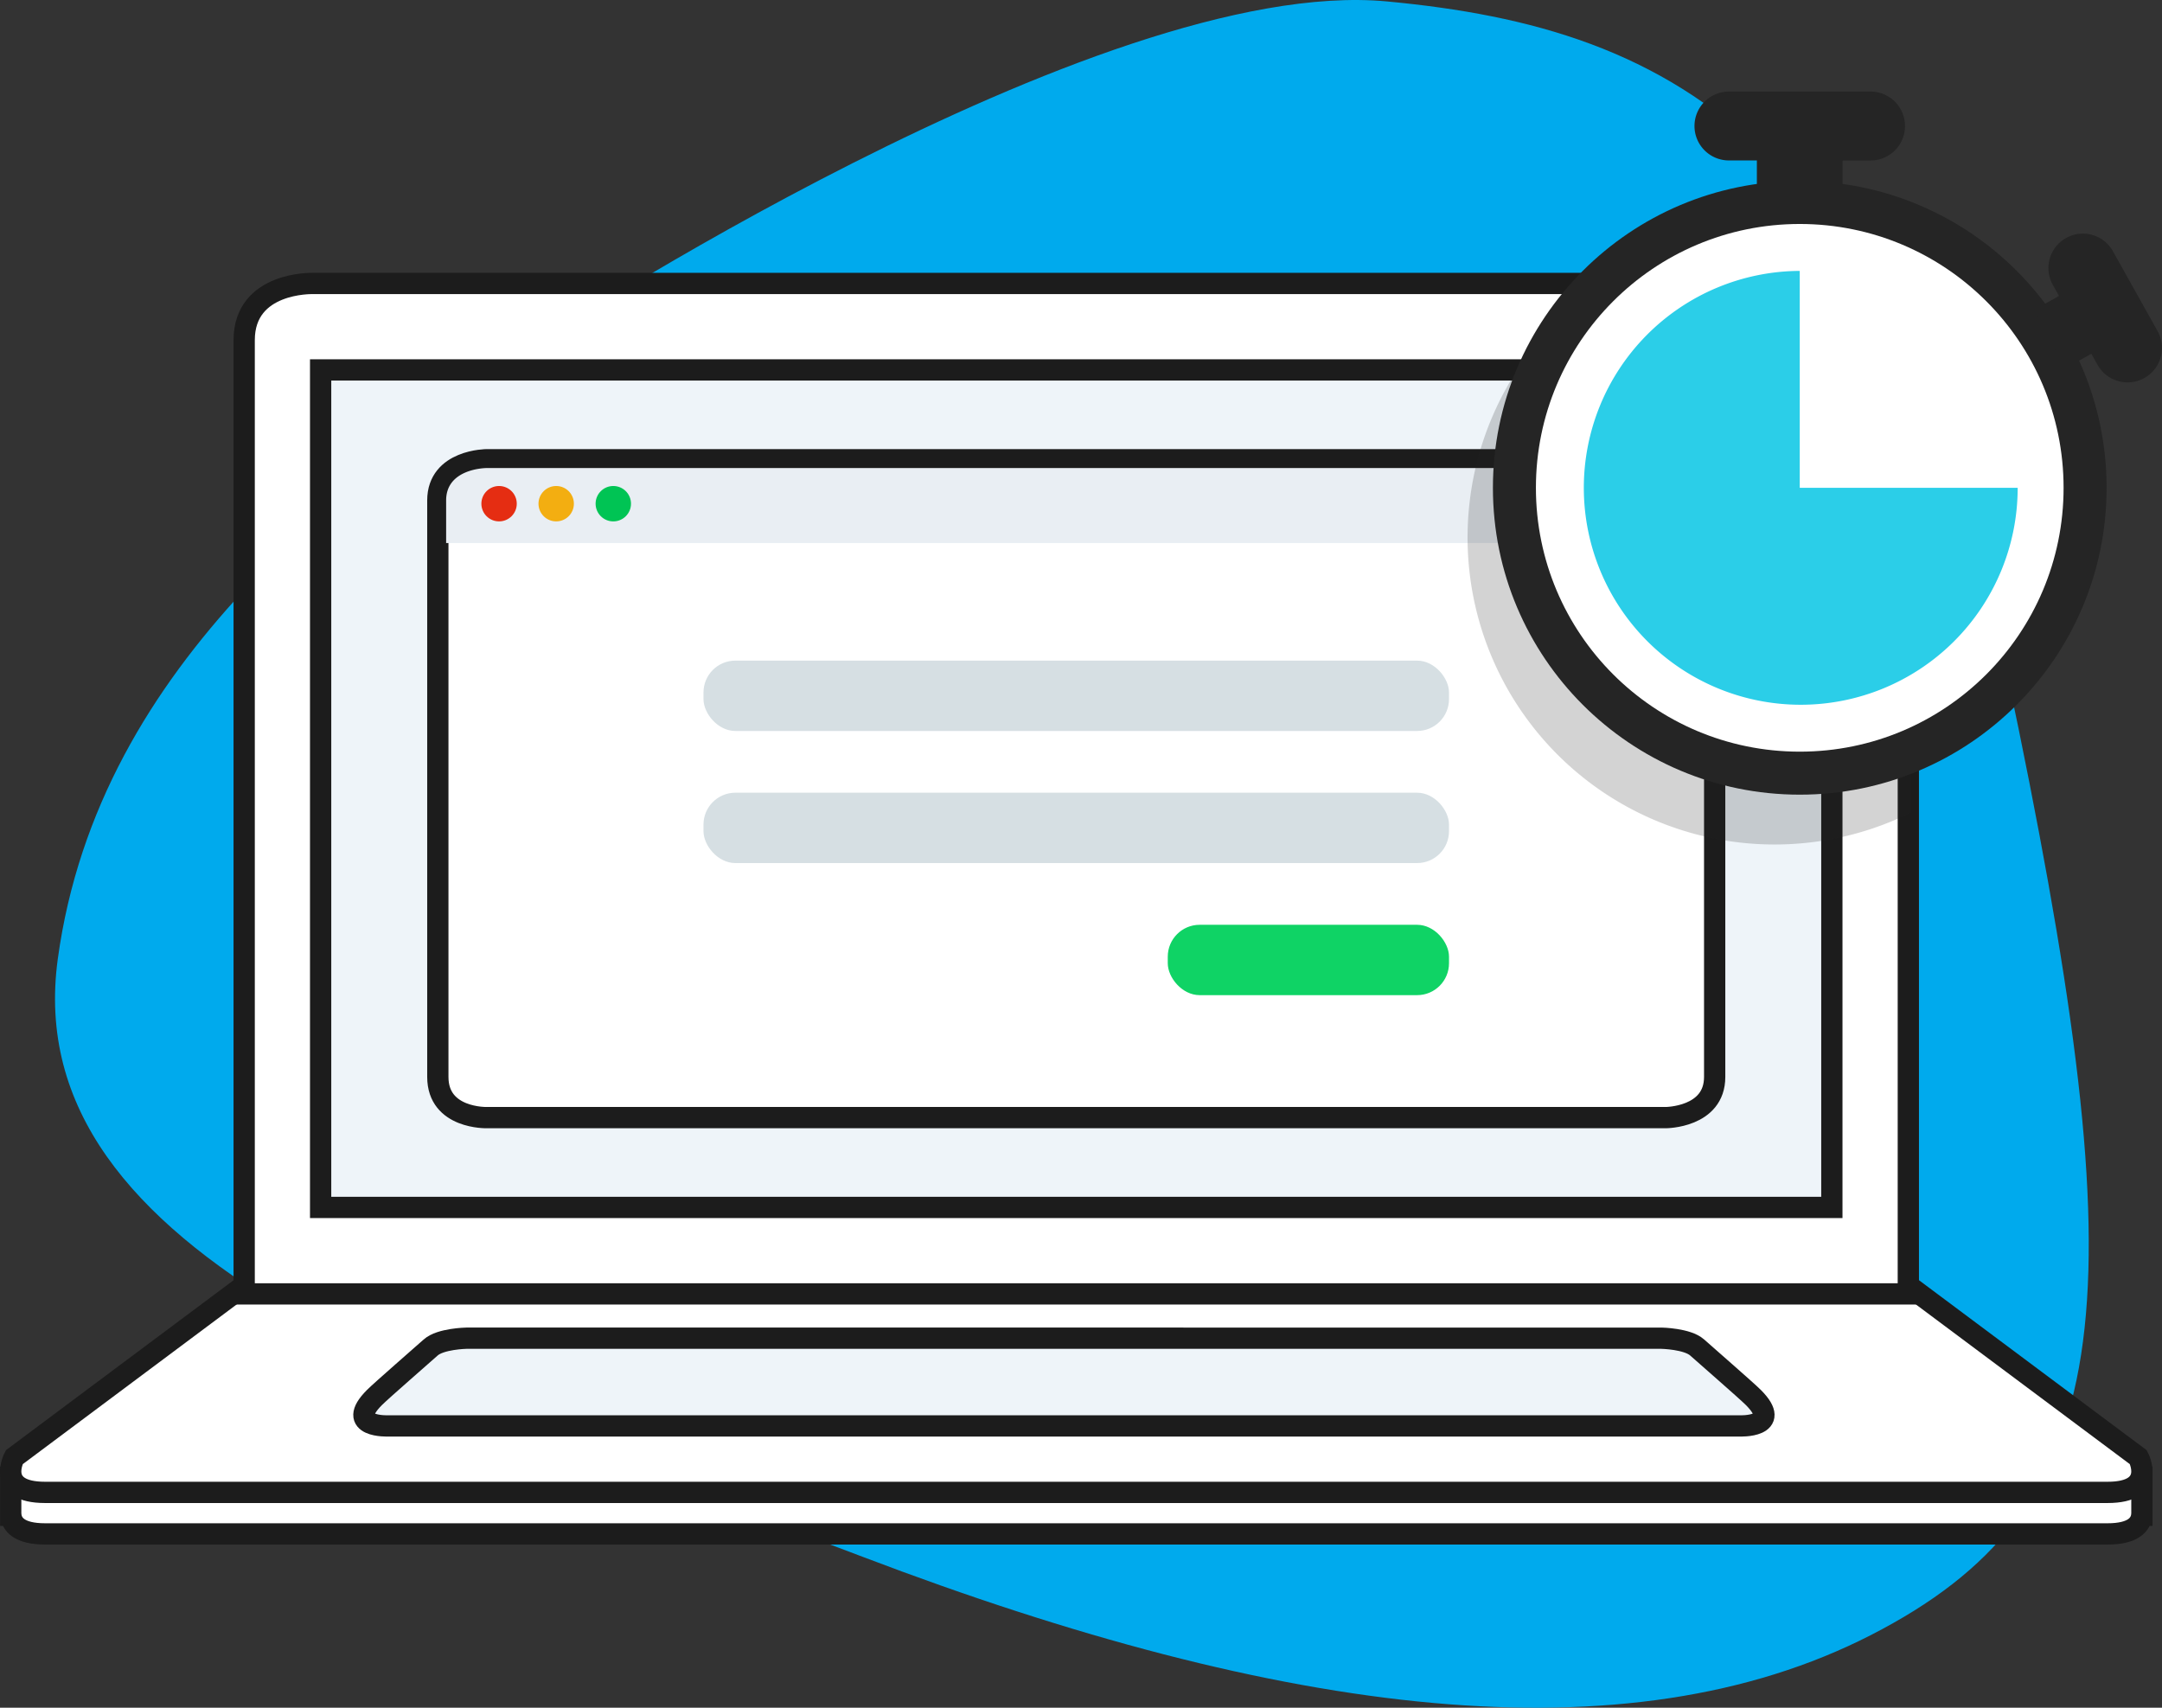
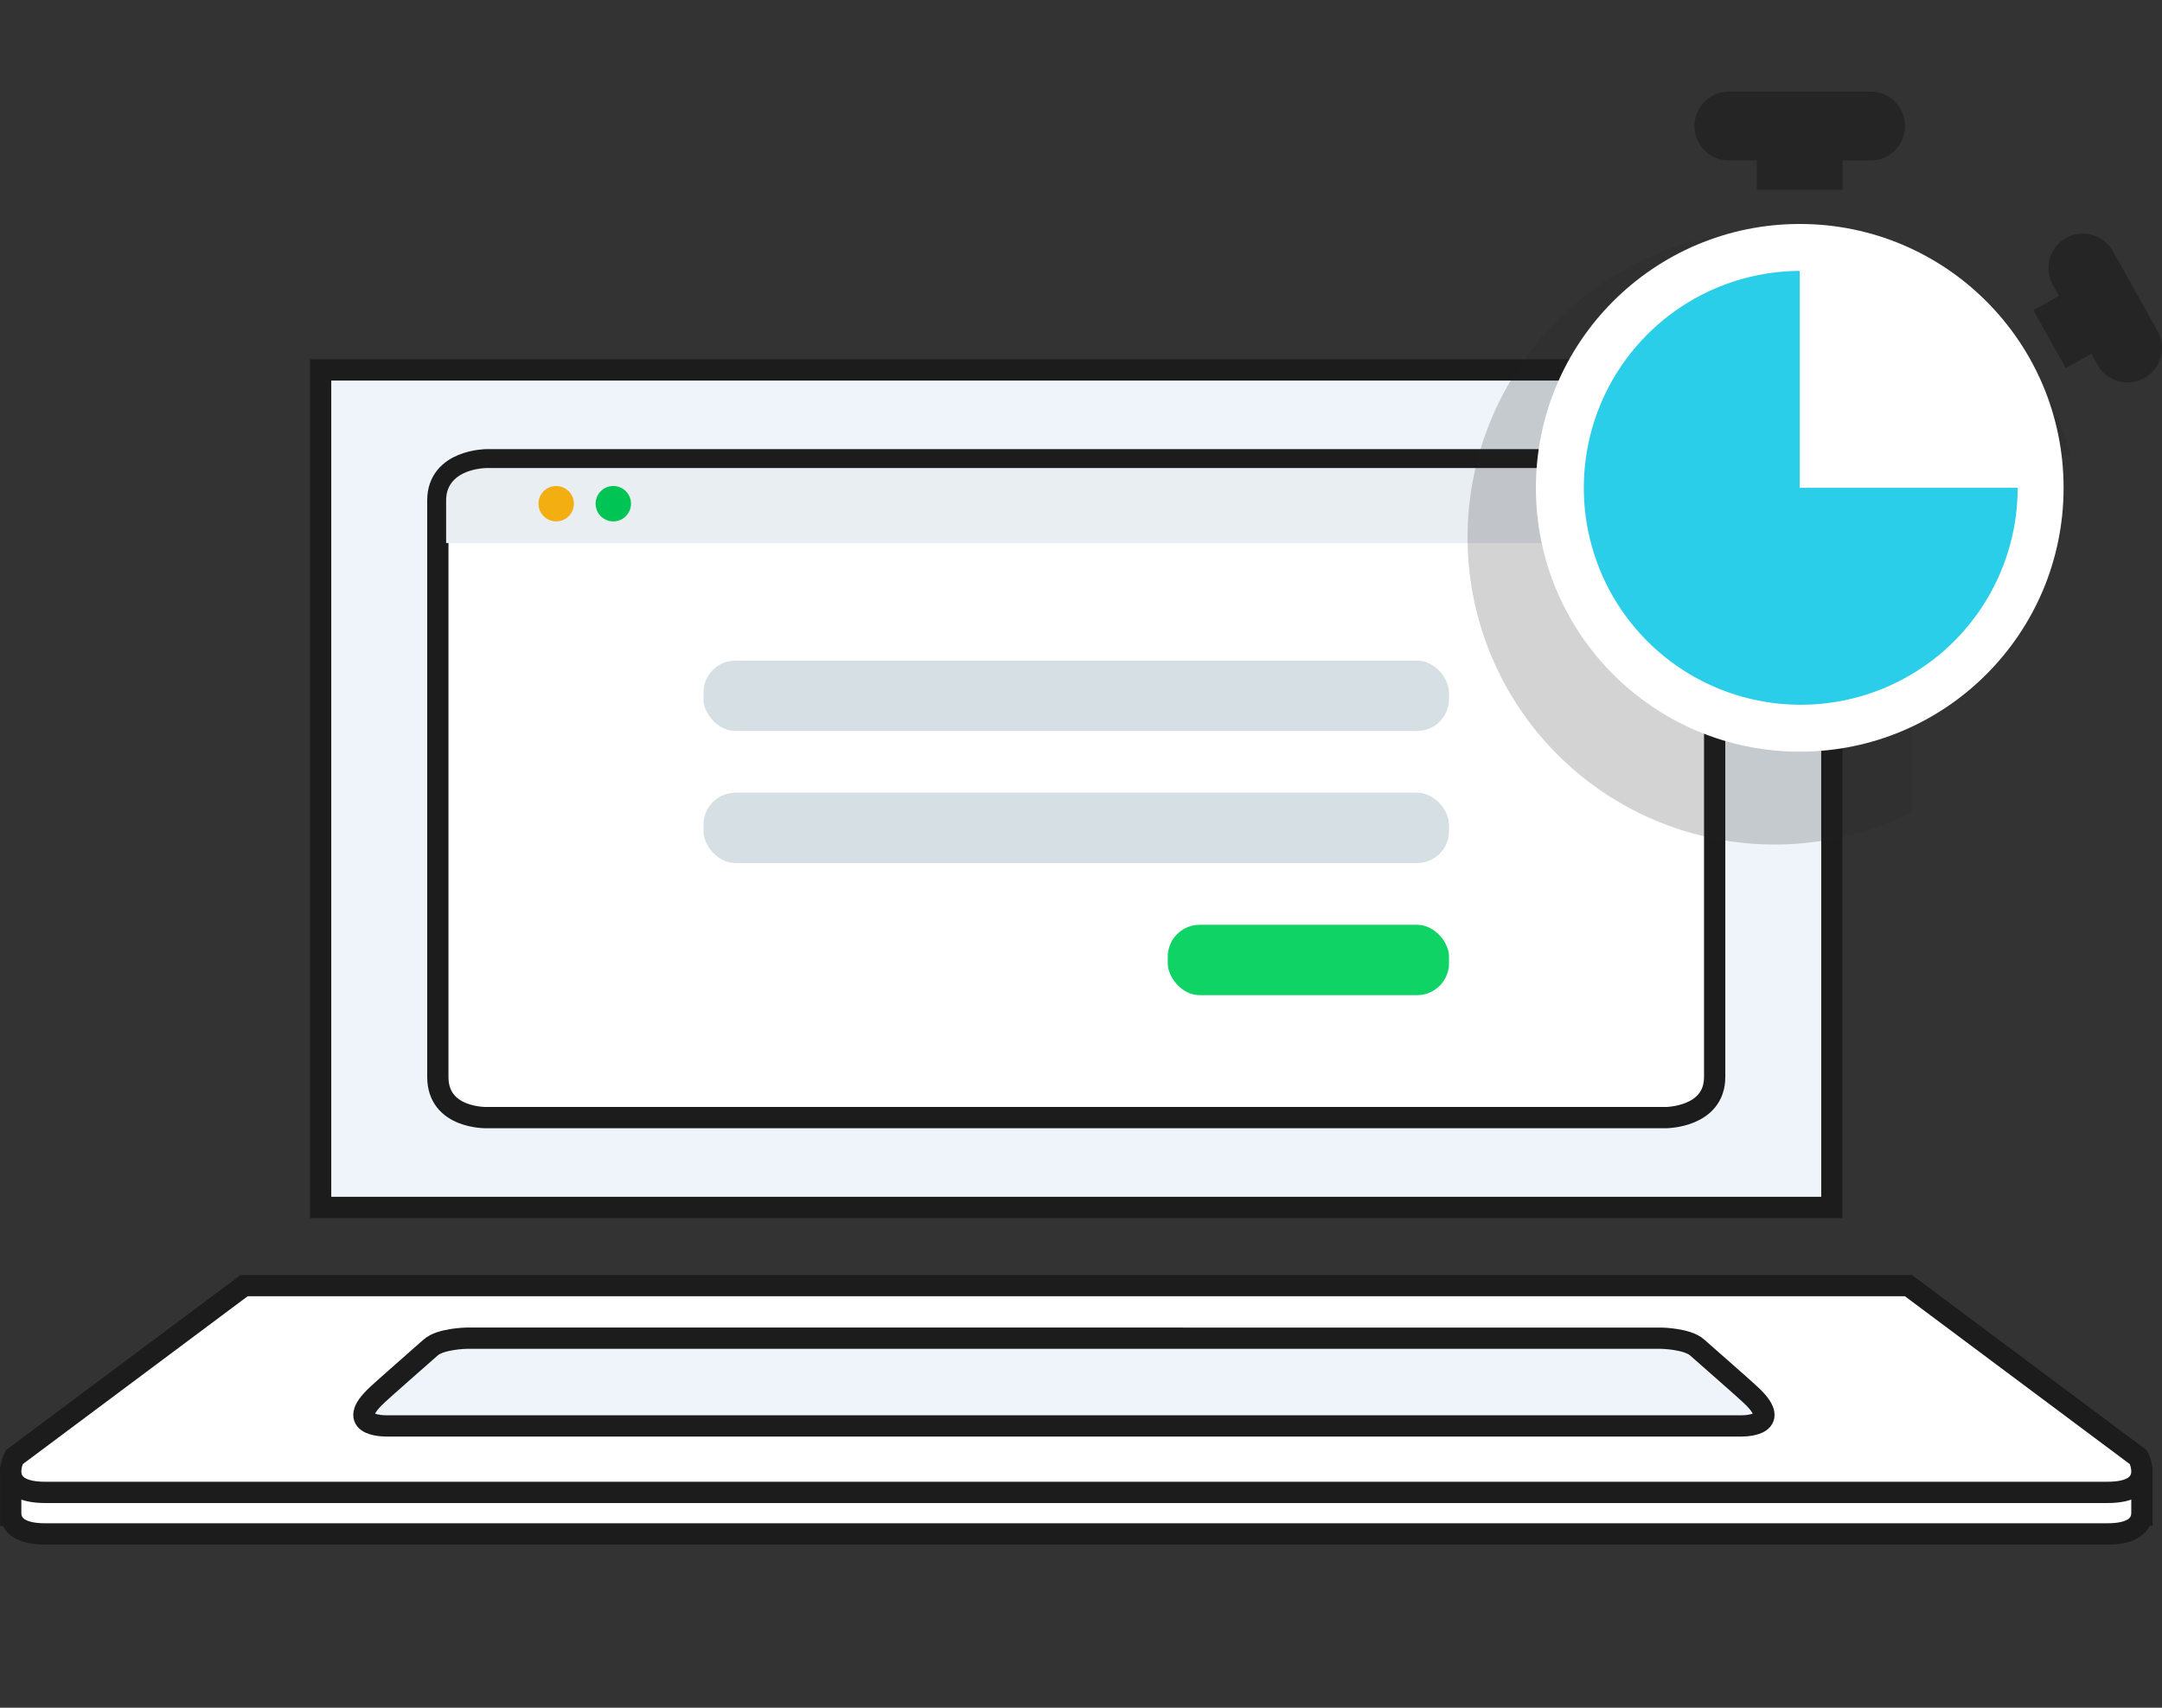
<svg xmlns="http://www.w3.org/2000/svg" width="203.319" height="160.596" viewBox="0 0 203.319 160.596">
  <rect x="0" y="0" width="203.319" height="160.596" fill="#333333" stroke="none" />
  <defs>
    <style>.a{fill:#00aaed;}.b,.g{fill:#fff;}.b,.c{stroke:#1c1c1c;stroke-miterlimit:10;stroke-width:2px;}.c{fill:#eef4f9;}.d{fill:#e9eef3;}.e,.f{fill:#252525;}.e{opacity:0.2;}.h{fill:#2bcee8;}.i{fill:#e52d12;}.j{fill:#f3ae11;}.k{fill:#00c454;}.l{fill:#0fd365;}.m{fill:#d6dfe3;}</style>
  </defs>
  <g transform="translate(-0.629 -0.594)">
-     <path class="a" d="M50.847,33.052S103.774-1.823,130.946.728s48.134,13.21,59.392,68.348,9.073,73.517-13.877,85.28S121.242,162.075,81.648,147,2.071,119.068,5.952,90.763,33.7,45.987,50.847,33.052Z" transform="translate(0.113 0)" />
    <path class="b" d="M199.241,174.485v.17L180.1,160.368H23.592L4.454,174.655v-.17H1.636v3.582h.013c.1.857.787,1.748,3.218,1.748H198.827c2.432,0,3.12-.891,3.218-1.748h.013v-3.582Z" transform="translate(0 -34.971)" />
    <path class="b" d="M201.721,171.507,180.1,155.368H23.592L1.973,171.507s-1.792,3.309,2.895,3.309H198.827C203.513,174.816,201.721,171.507,201.721,171.507Z" transform="translate(0 -33.876)" />
-     <path class="b" d="M179.811,34.721H36.177s-6.433-.184-6.433,5.33v89.692h156.5V40.05C186.244,34.536,179.811,34.721,179.811,34.721Z" transform="translate(-6.152 -7.469)" />
    <rect class="c" width="142.118" height="78.76" transform="translate(30.782 35.382)" />
    <path class="b" d="M168.52,55.942H57.673s-4.614,0-4.614,3.824v54.221c0,3.955,4.614,3.823,4.614,3.823H168.52s4.615,0,4.615-3.823V59.765C173.135,55.81,168.52,55.942,168.52,55.942Z" transform="translate(-11.255 -12.114)" />
    <path class="c" d="M174.823,167.277c-.68-.68-4.569-4.055-5.283-4.7-.919-.827-3.348-.873-3.348-.873H53.786s-2.429.046-3.348.873c-.715.643-4.6,4.018-5.283,4.7-2.849,2.849,1.309,2.677,1.309,2.677H173.513S177.672,170.126,174.823,167.277Z" transform="translate(-9.307 -35.264)" />
    <path class="d" d="M168.759,56.941H57.893c-.155,0-3.834.053-3.834,3.042v4.01H172.573v-4.01a2.653,2.653,0,0,0-.755-2.005A4.832,4.832,0,0,0,168.759,56.941Z" transform="translate(-11.474 -12.333)" />
    <g transform="translate(138.682 9.205)">
      <g transform="translate(0 13.096)">
        <path class="e" d="M222.008,62.292V49.565h11.748a28.873,28.873,0,1,0-14.965,33.5V62.292Z" transform="translate(-177.084 -28.383)" />
      </g>
-       <circle class="f" cx="28.856" cy="28.856" r="28.856" transform="translate(2.344 8.408)" />
      <circle class="g" cx="24.812" cy="24.812" r="24.812" transform="translate(6.387 12.452)" />
      <path class="h" d="M211.334,33.209a20.4,20.4,0,1,0,20.494,20.4H211.334Z" transform="translate(-180.135 -16.344)" />
      <path class="f" d="M220.911,11.618H207.592a3.239,3.239,0,0,0-3.239,3.239h0a3.239,3.239,0,0,0,3.239,3.239h2.628v2.757h8.064V18.1h2.628a3.24,3.24,0,0,0,3.239-3.239h0A3.24,3.24,0,0,0,220.911,11.618Z" transform="translate(-183.053 -11.618)" />
      <path class="f" d="M256.835,37.891l-4.2-7.513a3.239,3.239,0,0,0-4.409-1.245h0a3.239,3.239,0,0,0-1.245,4.409l.58,1.037-2.406,1.347,3.044,5.439,2.406-1.346.58,1.037A3.239,3.239,0,0,0,255.59,42.3h0A3.24,3.24,0,0,0,256.835,37.891Z" transform="translate(-191.982 -15.361)" />
    </g>
-     <circle class="i" cx="1.664" cy="1.664" r="1.664" transform="translate(45.899 46.298)" />
    <circle class="j" cx="1.664" cy="1.664" r="1.664" transform="translate(51.27 46.298)" />
    <circle class="k" cx="1.664" cy="1.664" r="1.664" transform="translate(56.641 46.298)" />
    <rect class="l" width="26.449" height="6.617" rx="3" transform="translate(110.448 87.562)" />
    <rect class="m" width="70.111" height="6.617" rx="3" transform="translate(66.786 75.141)" />
    <rect class="m" width="70.111" height="6.617" rx="3" transform="translate(66.786 62.719)" />
  </g>
</svg>